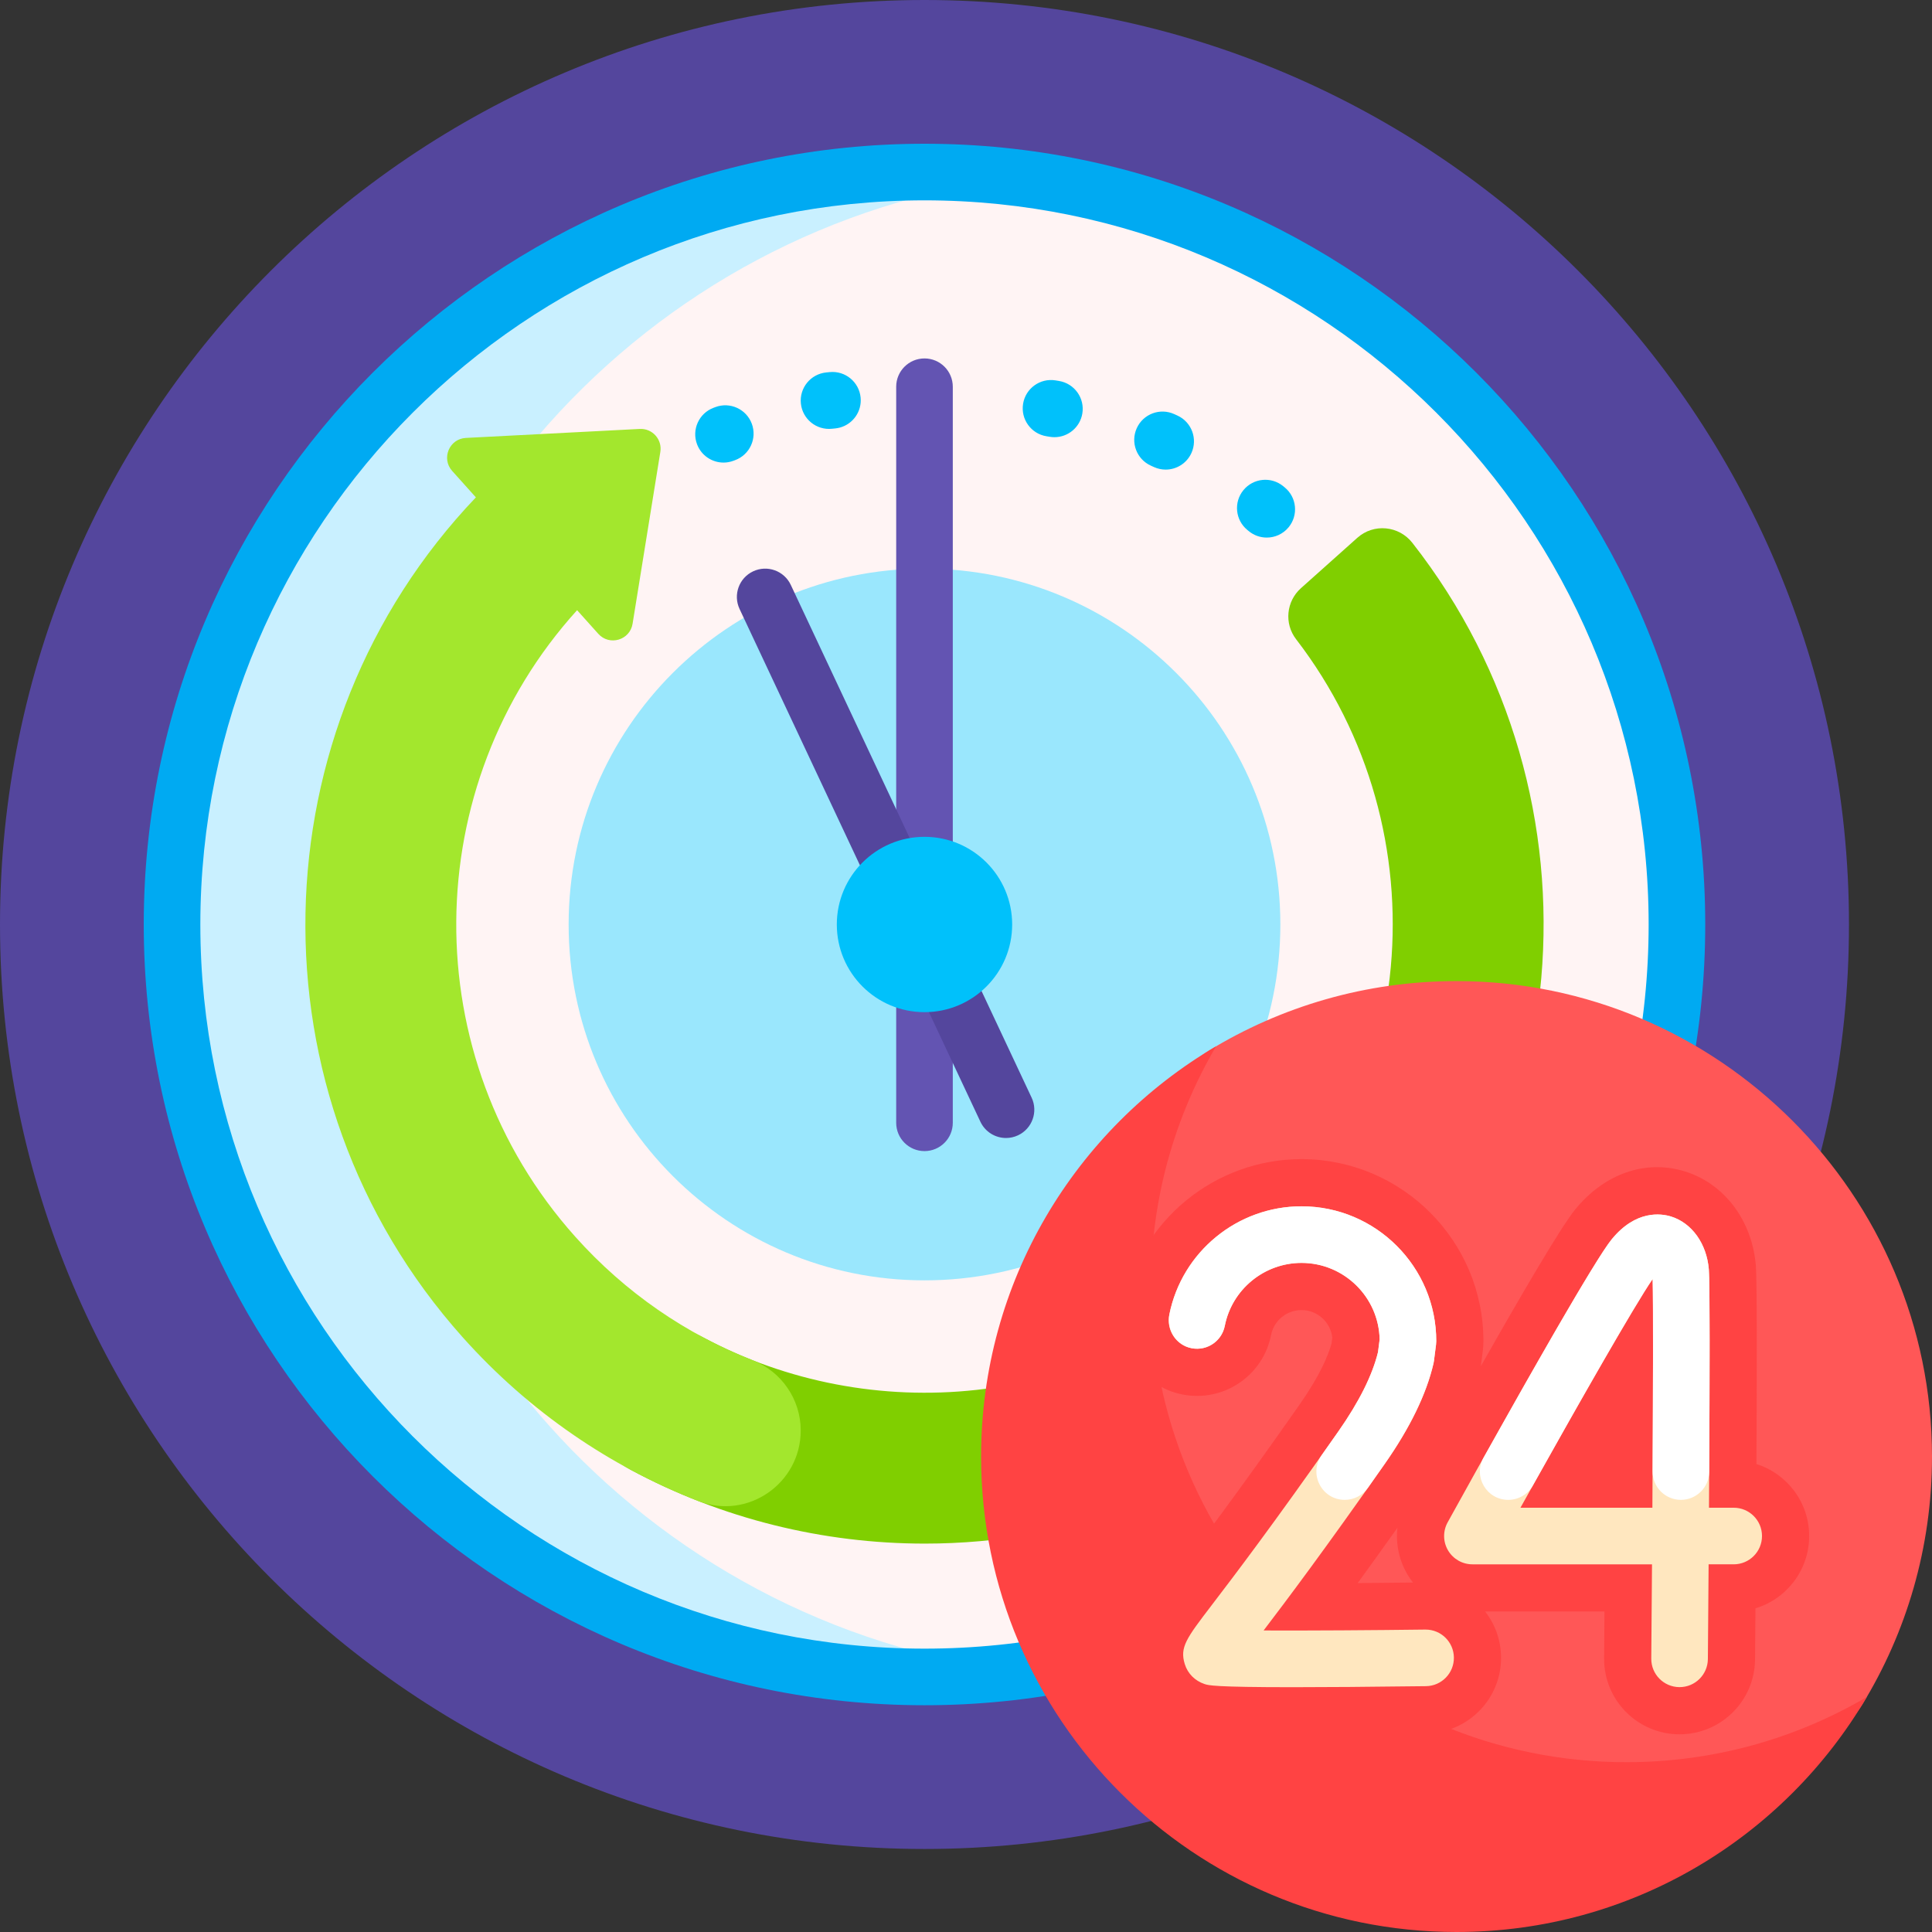
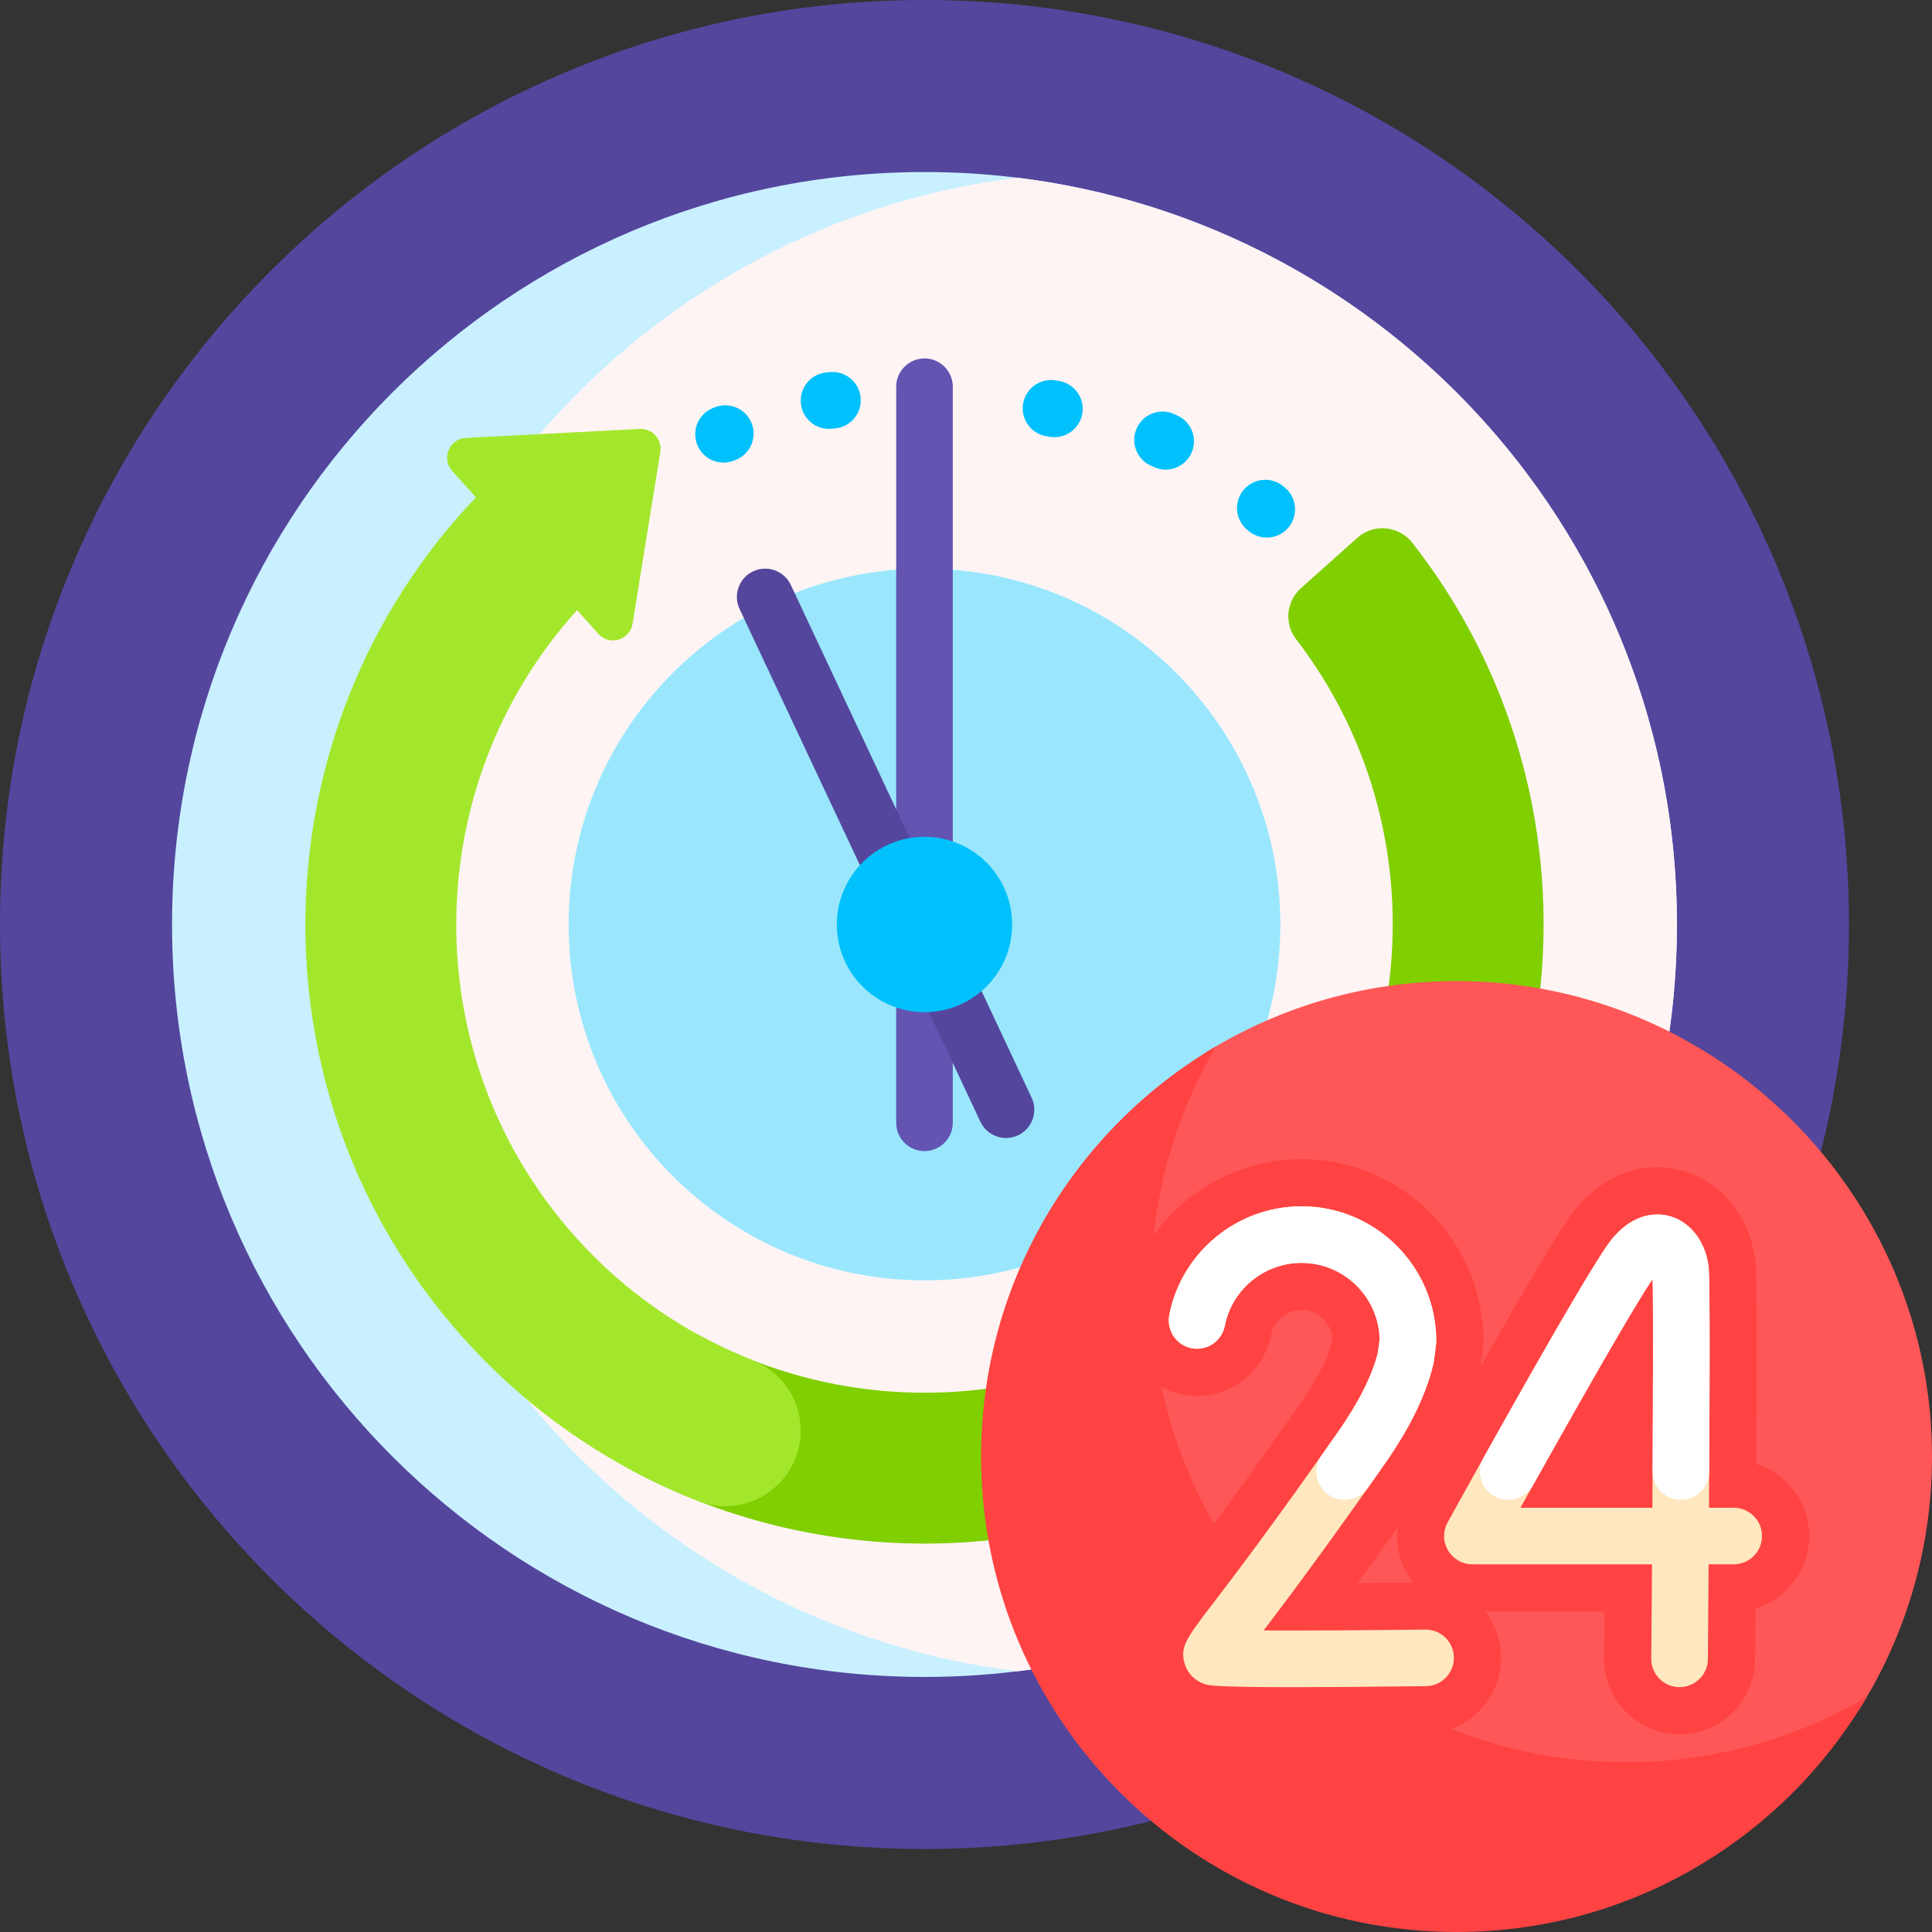
<svg xmlns="http://www.w3.org/2000/svg" id="Capa_1" enable-background="new 0 0 512 512" height="512" viewBox="0 0 512 512" width="512">
  <rect x="0" y="0" width="512" height="512" fill="#333333" stroke="none" />
  <g>
    <path d="m490 245c0 135.31-109.69 245-245 245s-245-109.69-245-245 109.69-245 245-245 245 109.69 245 245z" fill="#54469d" />
    <path d="m444.407 245c0 110.13-89.278 199.407-199.407 199.407s-199.407-89.277-199.407-199.407 89.277-199.407 199.407-199.407 199.407 89.277 199.407 199.407z" fill="#c9f0ff" />
    <path d="m444.407 245c0 101.788-76.266 185.762-174.771 197.9-98.505-12.138-174.771-96.112-174.771-197.9s76.266-185.762 174.771-197.9c98.506 12.138 174.771 96.112 174.771 197.9z" fill="#fff4f4" />
    <path d="m339.307 245c0 52.084-42.223 94.307-94.307 94.307s-94.307-42.223-94.307-94.307 42.223-94.307 94.307-94.307 94.307 42.223 94.307 94.307z" fill="#9ae7fd" />
-     <path d="m245 38.093c-114.089 0-206.907 92.818-206.907 206.907s92.818 206.907 206.907 206.907 206.907-92.818 206.907-206.907-92.818-206.907-206.907-206.907zm0 398.814c-105.818 0-191.907-86.089-191.907-191.907s86.089-191.907 191.907-191.907 191.907 86.089 191.907 191.907-86.089 191.907-191.907 191.907z" fill="#00aaf2" />
    <path d="m252.5 102.489v195.064c0 4.142-3.357 7.5-7.5 7.5s-7.5-3.358-7.5-7.5v-195.064c0-4.142 3.357-7.5 7.5-7.5s7.5 3.358 7.5 7.5z" fill="#6354b2" />
    <path d="m269.792 300.868c-1.03.484-2.116.713-3.184.713-2.817 0-5.517-1.595-6.793-4.313l-63.824-135.885c-1.762-3.749-.149-8.216 3.6-9.977 3.751-1.76 8.217-.148 9.977 3.6l63.824 135.885c1.761 3.749.149 8.215-3.6 9.977z" fill="#54469d" />
    <path d="m268.234 245c0 12.832-10.402 23.234-23.234 23.234s-23.234-10.402-23.234-23.234 10.402-23.234 23.234-23.234 23.234 10.402 23.234 23.234z" fill="#00c1fb" />
    <path d="m228.074 105.346c.362 3.698-2.029 7.032-5.501 7.969-.398.107-.809.183-1.234.225l-.87.087c-4.12.424-7.804-2.572-8.229-6.692-.424-4.121 2.571-7.801 6.692-8.23l.949-.095c4.122-.402 7.791 2.613 8.193 6.736zm52.598-4.383-.94-.156c-4.091-.66-7.941 2.113-8.605 6.202-.663 4.088 2.113 7.941 6.201 8.605l.862.142c.421.071.838.104 1.25.104 3.597 0 6.773-2.595 7.388-6.26.685-4.085-2.071-7.952-6.156-8.637zm-91.077 6.918-.488.183c-3.878 1.455-5.843 5.777-4.389 9.656 1.129 3.011 3.986 4.869 7.023 4.869.875 0 1.765-.154 2.633-.479l.449-.168c3.882-1.444 5.859-5.762 4.415-9.644-1.443-3.883-5.763-5.861-9.643-4.417zm150.893 21.309-.421-.346c-3.205-2.622-7.93-2.151-10.554 1.055-2.623 3.206-2.15 7.931 1.056 10.554l.351.289c1.399 1.159 3.095 1.724 4.78 1.724 2.156 0 4.297-.925 5.78-2.716 2.642-3.19 2.198-7.917-.992-10.56zm-28.452-19.061-.861-.392c-3.772-1.709-8.217-.032-9.925 3.741-1.708 3.774-.032 8.217 3.741 9.925l.801.365c1.012.463 2.073.683 3.117.683 2.844 0 5.563-1.626 6.824-4.38 1.725-3.767.069-8.218-3.697-9.942z" fill="#00c1fb" />
    <path d="m354.359 367.412c-31.252 27.92-70.336 41.657-109.272 41.66-26.95.002-53.83-6.576-78.008-19.586-8.308-4.47-12.286-14.206-9.557-23.237l.072-.237c3.659-12.105 17.473-17.635 28.617-11.659 44.69 23.968 101.543 18.923 141.5-16.771 48.738-43.542 54.981-117.192 15.757-168.196-3.18-4.135-2.598-10.032 1.292-13.508l14.952-13.358c4.327-3.866 11.001-3.228 14.579 1.34 52.858 67.477 44.883 165.648-19.932 223.552z" fill="#80cf00" />
    <path d="m212.2 379.106c0 14.027-14.096 23.783-27.161 18.68-23.232-9.074-44.726-23.587-62.451-43.427-57.329-64.173-54.861-161.313 3.527-222.55l-6.286-7.007c-2.947-3.285-.771-8.519 3.637-8.747l46.078-2.381c3.339-.173 5.986 2.779 5.453 6.079l-7.356 45.549c-.704 4.357-6.143 5.953-9.089 2.668l-5.618-6.263c-42.056 46.417-43.159 118.269-.515 166.002 13.353 14.946 29.536 25.896 47.03 32.764 7.676 3.015 12.751 10.386 12.751 18.633z" fill="#a3e72d" />
    <path d="m512 386.001c0 24.069-6.749 46.562-18.458 65.689-1.708 2.791-4.061 5.143-6.852 6.851-19.127 11.71-41.62 18.459-65.689 18.459-69.356 0-126.001-56.645-126.001-126.001 0-24.059 6.744-46.544 18.444-65.666 1.717-2.806 4.083-5.172 6.889-6.889 19.123-11.7 41.607-18.444 65.666-18.444 69.356-.001 126.001 56.645 126.001 126.001z" fill="#ff5757" />
    <path d="m494.722 449.722c-21.887 37.263-62.383 62.278-108.722 62.278-69.588 0-126-56.412-126-126 0-46.339 25.015-86.835 62.278-108.722-10.981 18.695-17.278 40.473-17.278 63.722 0 69.588 56.412 126 126 126 23.249 0 45.027-6.297 63.722-17.278z" fill="#ff4343" />
    <path d="m465.474 387.986c.131-25.111.159-48.806-.162-52.663-.99-11.887-8.357-21.65-18.769-24.875-10.448-3.233-21.334.542-29.126 10.103-3.775 4.631-14.471 22.955-24.98 41.502l.526-4.12c.107-.841.161-1.687.161-2.535 0-26.586-21.629-48.215-48.215-48.215-22.986 0-42.883 16.356-47.31 38.891-2.129 10.838 4.932 21.351 15.77 23.48 10.845 2.128 21.352-4.932 23.48-15.77.751-3.825 4.141-6.601 8.06-6.601 4.228 0 7.72 3.21 8.167 7.321l-.188 1.46c-.894 3.276-3.094 8.562-8.418 16.169-17.375 24.826-27.736 38.393-33.303 45.681-7.201 9.429-12.404 16.242-9.138 26.861 1.943 6.321 6.898 11.359 13.253 13.478 2.598.866 4.443 1.483 27.036 1.483 8.55 0 20.075-.088 35.729-.285 11.045-.139 19.887-9.205 19.747-20.25-.057-4.548-1.626-8.715-4.223-12.038h31.635c-.033 4.333-.067 8.488-.101 12.372-.096 11.045 8.781 20.077 19.827 20.172h.176c10.964-.001 19.9-8.842 19.995-19.828.034-3.897.072-8.497.112-13.56 8.234-2.476 14.233-10.116 14.233-19.156.002-8.947-5.872-16.521-13.974-19.077zm-105.67 31.546c3.117-4.282 6.614-9.14 10.524-14.65-.464 4.229.425 8.568 2.657 12.349.447.757.94 1.478 1.474 2.16-4.867.057-9.83.104-14.655.141z" fill="#ff4343" />
    <path d="m385.295 439.258c.053 4.142-3.263 7.542-7.404 7.594-15.559.195-26.897.273-35.189.273-20.976 0-22.463-.496-23.466-.83-2.572-.857-4.488-2.787-5.26-5.294-1.375-4.47.426-6.828 7.125-15.599 5.621-7.361 16.085-21.062 33.609-46.101 5.468-7.812 8.991-14.868 10.479-20.982l.43-3.361c-.236-11.219-9.436-20.273-20.71-20.273-9.878 0-18.427 7.02-20.326 16.692-.798 4.064-4.737 6.711-8.805 5.914-4.064-.798-6.713-4.741-5.914-8.805 3.278-16.688 18.017-28.8 35.045-28.8 19.693 0 35.715 16.021 35.715 35.715 0 .318-.021.636-.061.952l-.546 4.265c-.032.25-.076.497-.133.742-1.872 8.073-6.207 17.004-12.885 26.545-15.943 22.779-26.115 36.287-32.134 44.188 11.663.057 29.396-.068 42.836-.237h.097c4.098-.003 7.445 3.292 7.497 7.402zm81.653-32.195c0 4.142-3.357 7.5-7.5 7.5h-6.649c-.088 12.422-.17 22.172-.195 25.108-.036 4.12-3.387 7.435-7.499 7.436-.021 0-.043 0-.065 0-4.143-.036-7.471-3.422-7.436-7.564.066-7.708.134-16.232.196-24.979h-47.594c-2.653 0-5.109-1.402-6.458-3.687-1.35-2.285-1.391-5.113-.109-7.436 3.786-6.862 37.17-67.267 43.465-74.99 6.424-7.881 13.147-6.863 15.739-6.061 5.516 1.708 9.445 7.193 10.01 13.973.333 3.992.216 35.771.047 63.202h6.549c4.142-.002 7.499 3.356 7.499 7.498zm-28.983-68.1c-4.894 7.039-21.876 36.967-35.027 60.6h34.962c.168-27.54.253-53.88.065-60.6z" fill="#ffe7bf" />
    <path d="m452.955 390.021c-.022 4.126-3.374 7.457-7.5 7.457-4.158 0-7.522-3.386-7.5-7.544.129-23.83.176-45.041.01-50.972-4.492 6.462-19.174 32.215-31.725 54.679-1.325 2.372-3.827 3.837-6.544 3.837h-.001c-5.726 0-9.343-6.153-6.55-11.153 11.498-20.586 29.507-52.412 33.96-57.876 6.424-7.881 13.147-6.863 15.739-6.061 5.516 1.708 9.445 7.193 10.01 13.973.293 3.535.235 28.86.101 53.66zm-108.047-70.337c-16.946 0-31.625 11.996-34.997 28.56-.771 3.79 1.373 7.705 5.069 8.845 4.337 1.338 8.752-1.383 9.602-5.713 1.899-9.672 10.448-16.692 20.326-16.692 11.274 0 20.474 9.054 20.71 20.273l-.43 3.361c-1.487 6.114-5.011 13.171-10.479 20.982-1.544 2.206-3.033 4.324-4.469 6.357-3.507 4.966.051 11.819 6.131 11.819 2.436 0 4.717-1.178 6.122-3.167 1.448-2.05 2.948-4.185 4.505-6.408 6.686-9.552 11.023-18.493 12.892-26.574.042-.239.084-.474.126-.713l.546-4.265c.038-.297.06-.597.061-.896.031-19.717-16.003-35.769-35.715-35.769z" fill="#fff" />
  </g>
</svg>